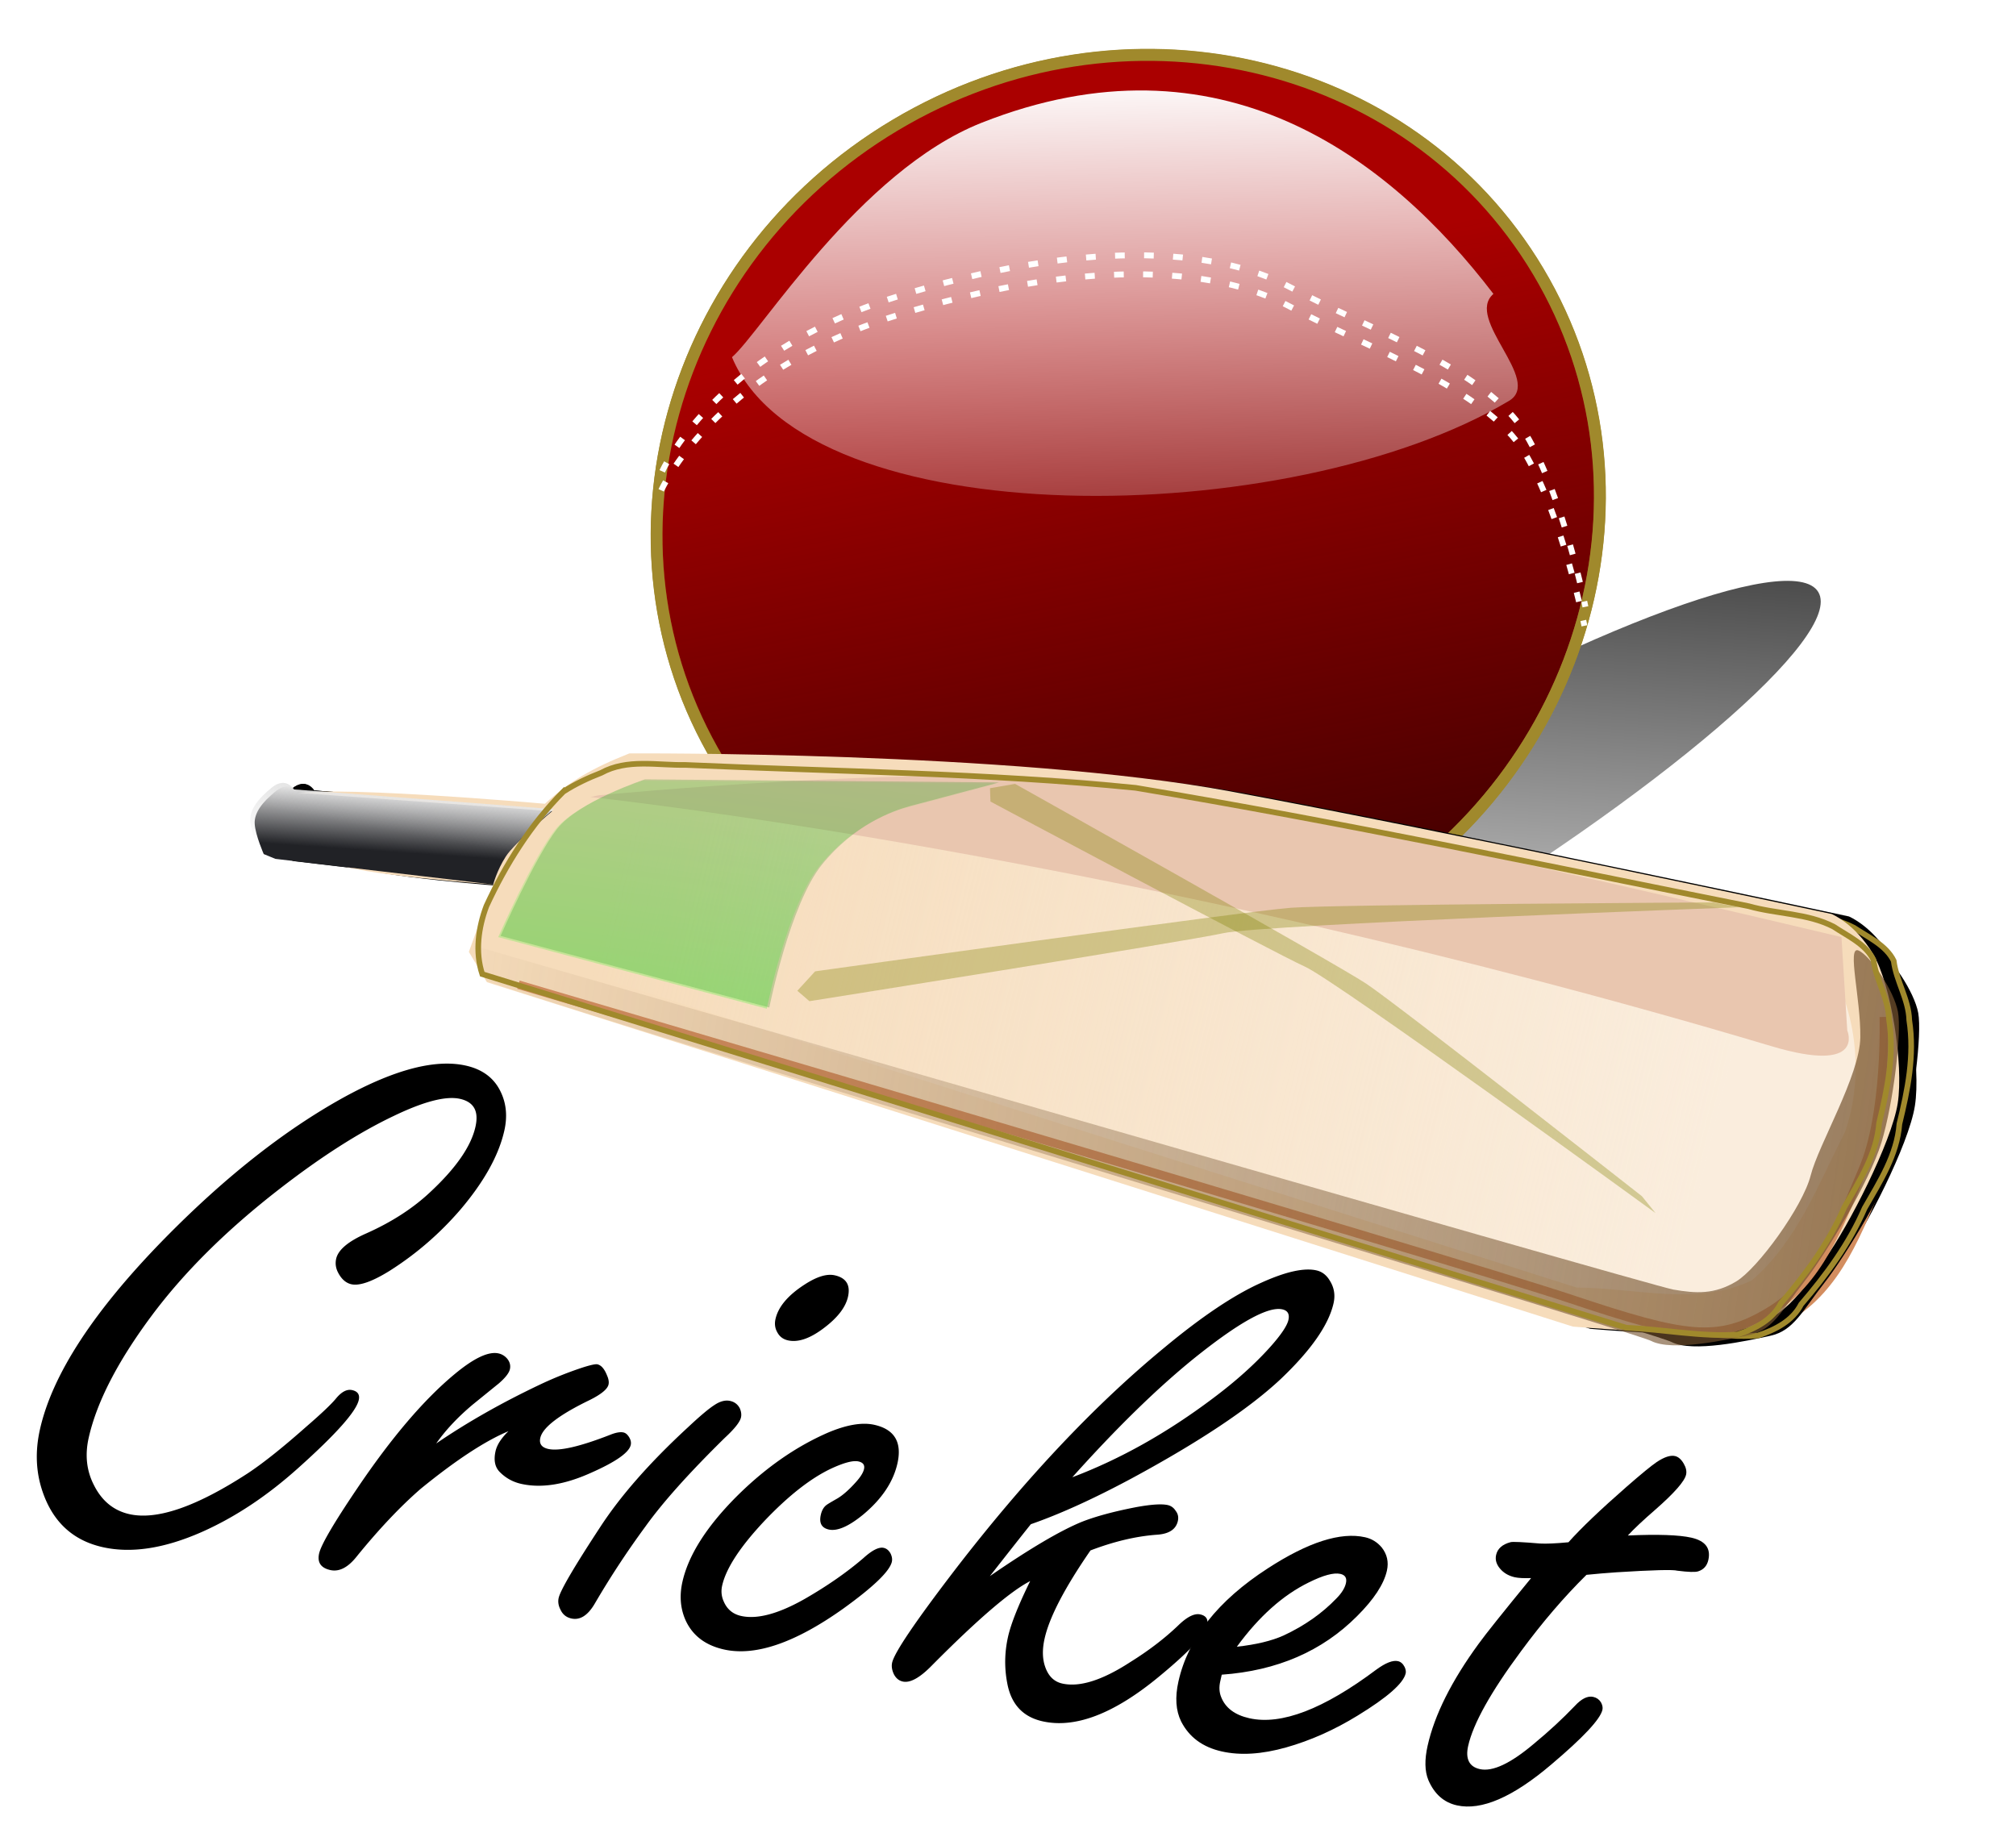
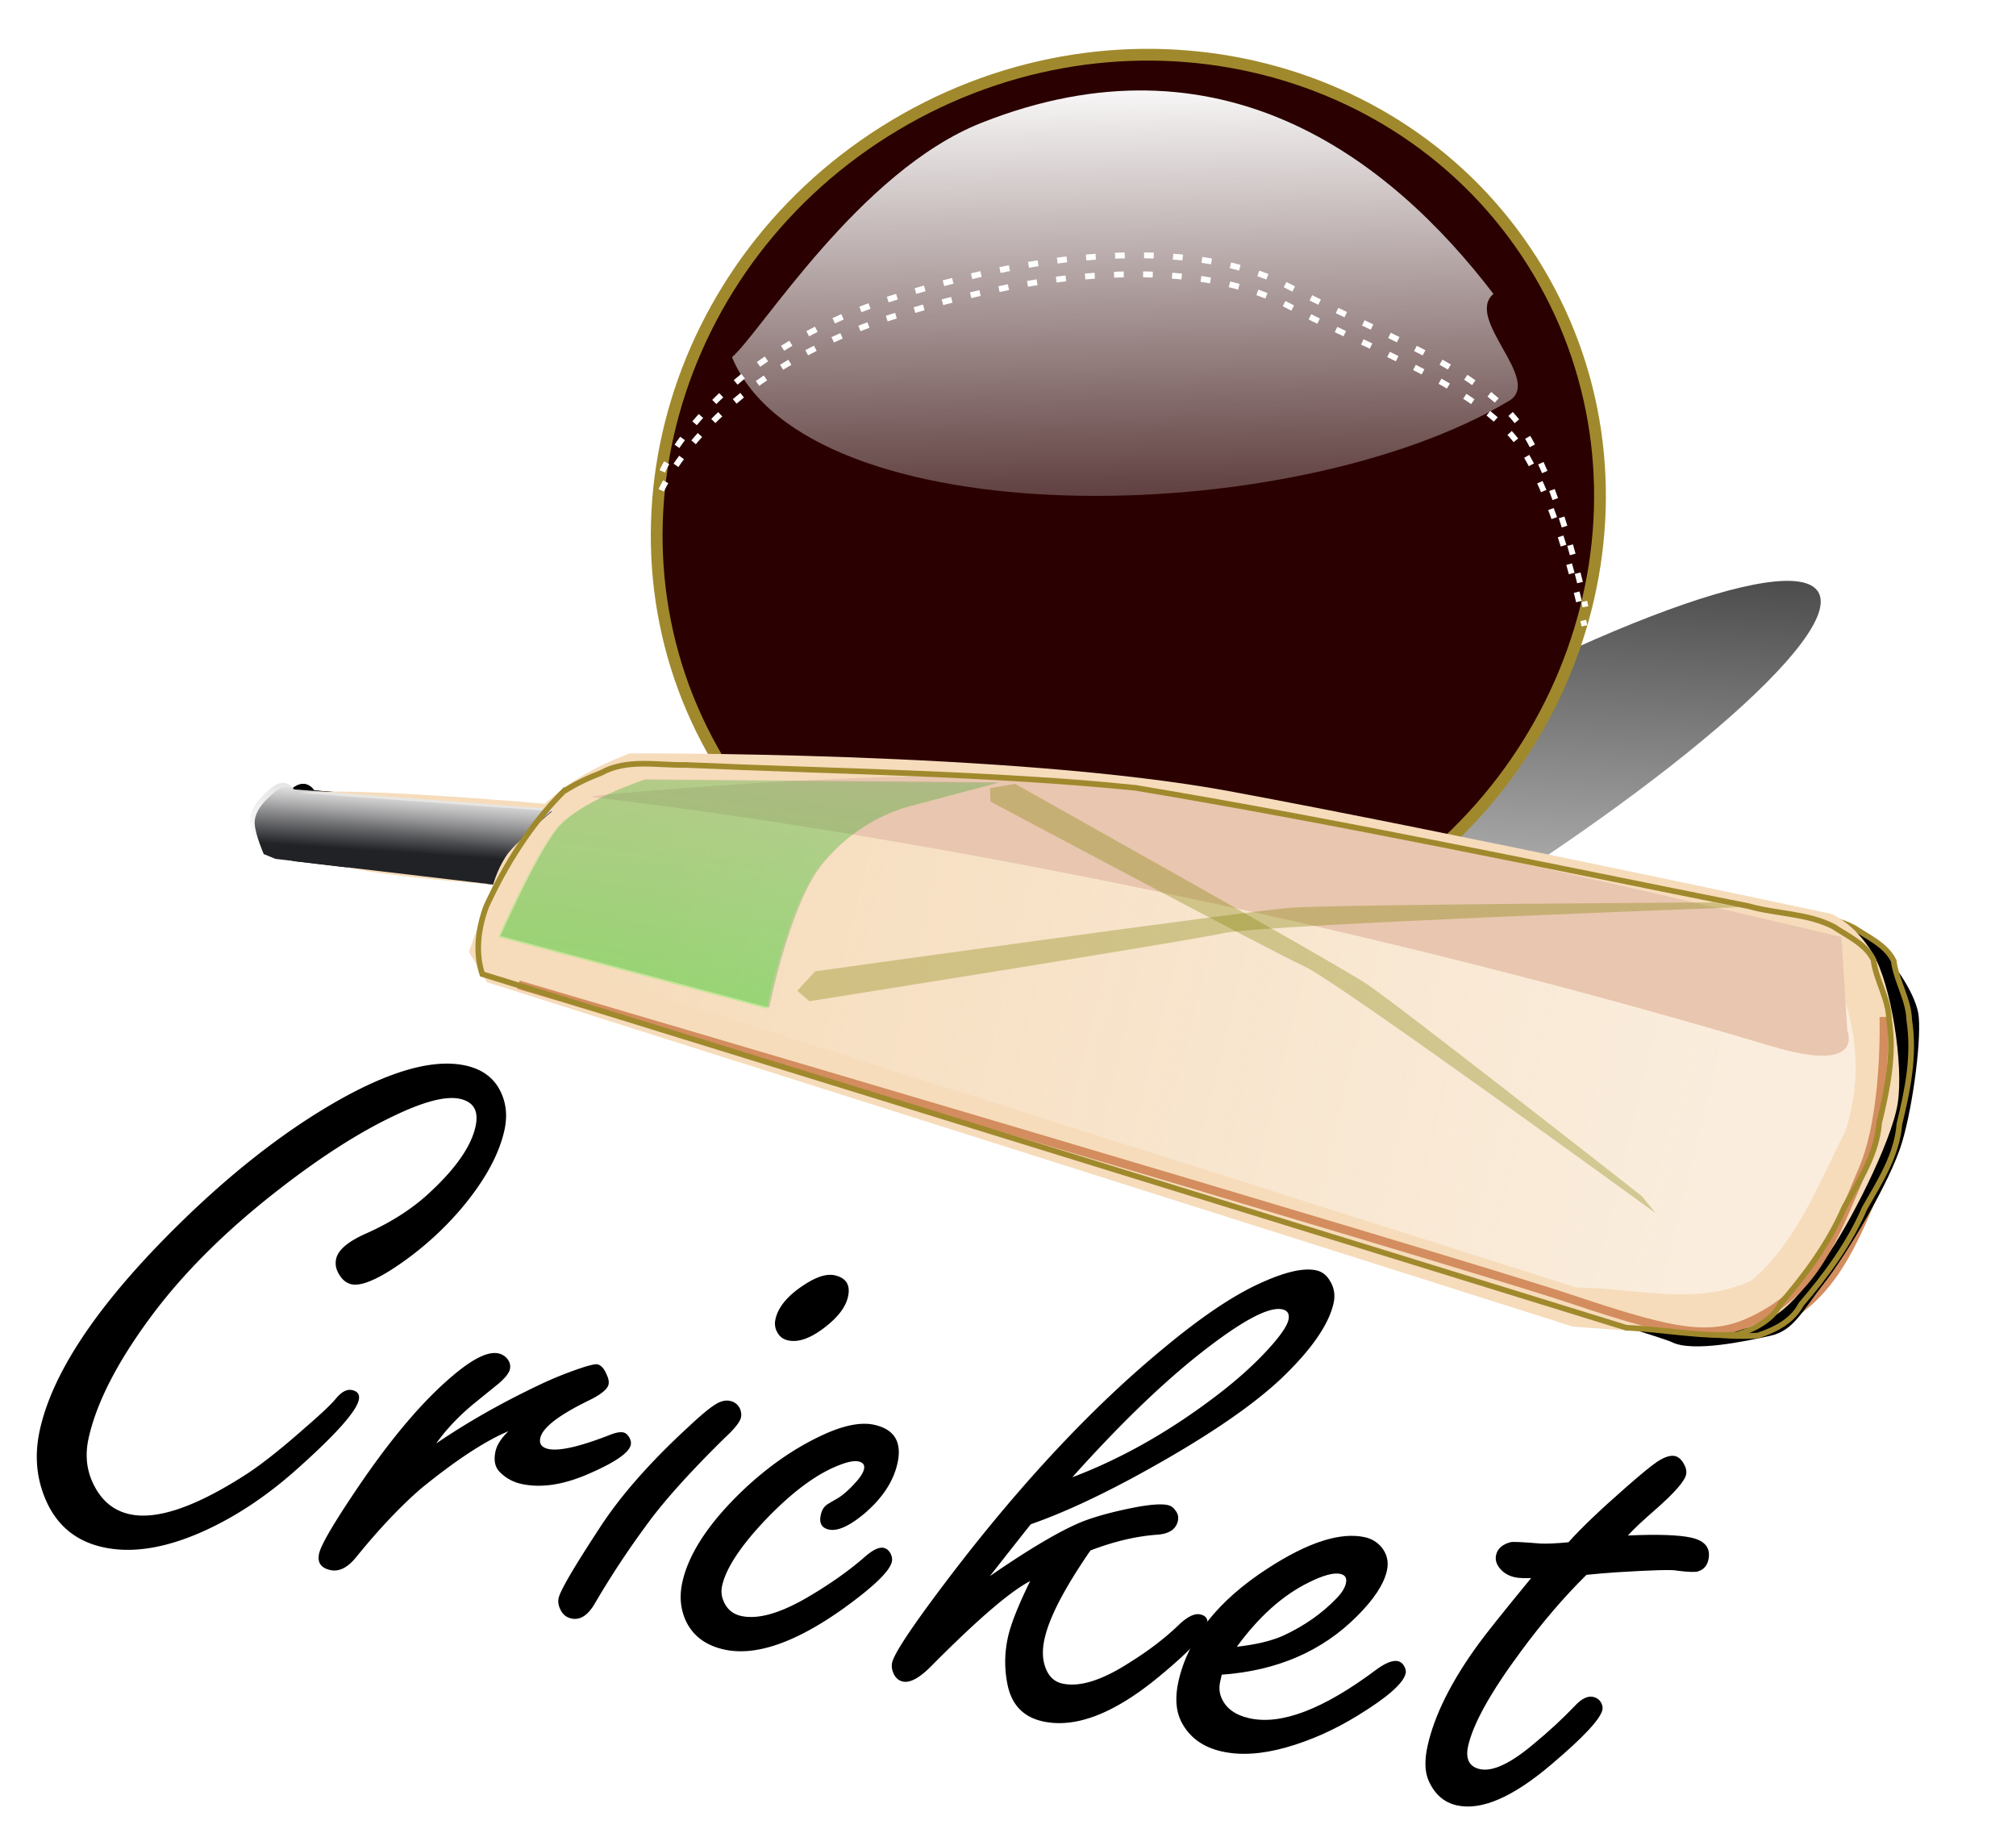
<svg xmlns="http://www.w3.org/2000/svg" xmlns:xlink="http://www.w3.org/1999/xlink" viewBox="0 0 833.33 759.42">
  <defs>
    <linearGradient id="d" y2="525.02" gradientUnits="userSpaceOnUse" x2="1822.9" y1="398.26" x1="1868.5">
      <stop offset="0" stop-color="#a00" />
      <stop offset="1" stop-color="#a00" stop-opacity="0" />
    </linearGradient>
    <linearGradient id="n" y2="571.91" gradientUnits="userSpaceOnUse" x2="1835.7" y1="660.65" x1="1764">
      <stop offset="0" stop-color="#0f0" />
      <stop offset="1" stop-color="#0f0" stop-opacity="0" />
    </linearGradient>
    <linearGradient id="m" y2="562.22" xlink:href="#a" gradientUnits="userSpaceOnUse" x2="1715.5" gradientTransform="matrix(1.019 0 0 1.026 -31.364 -15.782)" y1="504.13" x1="1765.9" />
    <linearGradient id="l" y2="568.33" xlink:href="#a" gradientUnits="userSpaceOnUse" x2="1710.2" gradientTransform="matrix(1.019 0 0 1.026 -31.364 -15.782)" y1="551.3" x1="1721.9" />
    <linearGradient id="k" y2="616.73" gradientUnits="userSpaceOnUse" x2="1708.5" y1="1068.5" x1="2264.2">
      <stop offset="0" stop-color="#75532f" />
      <stop offset="1" stop-color="#75532f" stop-opacity="0" />
    </linearGradient>
    <linearGradient id="a">
      <stop offset="0" stop-color="#e6e6e6" />
      <stop offset="1" stop-color="#e6e6e6" stop-opacity="0" />
    </linearGradient>
    <linearGradient id="c" y2="569.23" gradientUnits="userSpaceOnUse" x2="1667.2" y1="493.04" x1="1719.2">
      <stop offset="0" />
      <stop offset="1" stop-opacity="0" />
    </linearGradient>
    <linearGradient id="j" y2="613.15" gradientUnits="userSpaceOnUse" x2="1789.1" y1="894.6" x1="2076">
      <stop offset="0" stop-color="#faeddd" />
      <stop offset="1" stop-color="#faeddd" stop-opacity="0" />
    </linearGradient>
    <linearGradient id="e" y2="410.57" gradientUnits="userSpaceOnUse" x2="1844.7" gradientTransform="matrix(1.3 0 0 1.262 -574.6 -73.66)" y1="345.14" x1="1883.2">
      <stop offset="0" stop-color="#fff" />
      <stop offset="1" stop-color="#fff" stop-opacity="0" />
    </linearGradient>
    <filter id="f" color-interpolation-filters="sRGB">
      <feGaussianBlur stdDeviation="4.555" />
    </filter>
    <filter id="i" color-interpolation-filters="sRGB">
      <feGaussianBlur stdDeviation="2.041" />
    </filter>
    <filter id="h" color-interpolation-filters="sRGB">
      <feGaussianBlur stdDeviation="6.275" />
    </filter>
    <filter id="g" color-interpolation-filters="sRGB">
      <feGaussianBlur stdDeviation="3.621" />
    </filter>
    <filter id="b" height="1.573" width="1.098" color-interpolation-filters="sRGB" y="-.287" x="-.049">
      <feGaussianBlur stdDeviation="2.463" />
    </filter>
  </defs>
  <path d="M1728.2 533.82c0 5.693-26.888 10.308-60.056 10.308s-60.056-4.615-60.056-10.308 26.888-10.308 60.056-10.308 60.056 4.615 60.056 10.308z" transform="rotate(-30.811 434.323 11308.162) scale(3.688)" filter="url(#b)" fill="url(#c)" />
  <path d="M635.872 112.11c53.202 89.206 20.458 206.772-73.134 262.59s-212.594 28.754-265.796-60.452-20.458-206.772 73.134-262.59S582.67 22.904 635.872 112.11z" stroke="#a0892c" stroke-width="4.864" fill="#2b0000" />
-   <path d="M1916.7 427.42c0 42.706-36.323 77.326-81.129 77.326s-81.129-34.62-81.129-77.326 36.323-77.326 81.129-77.326 81.129 34.62 81.129 77.326z" stroke="#a0892c" stroke-width="2" fill="url(#d)" transform="rotate(-30.811 966.026 7880.553) scale(2.432)" />
  <path d="M273.33 202.683s21.278-48.587 96.95-72.18c75.673-23.593 131.183-20.803 162.864-3.799 31.679 17.003 81.336 34.056 97.128 60.534s24.66 71.444 24.66 71.444" stroke="#fff" stroke-dasharray="4,8" fill="none" stroke-width="2.432" />
  <path d="M273.738 194.822s21.28-48.587 96.951-72.181c75.672-23.593 131.183-20.803 162.864-3.798 31.678 17.003 81.336 34.055 97.127 60.533s24.661 71.445 24.661 71.445" stroke="#fff" stroke-dasharray="4,8" fill="none" stroke-width="2.432" />
  <path d="M1848.4 357.26c-22.07-3.585-50.404 11.355-56.843 12.491-4.689 32.794 66.275 74.021 109.62 74.021 6.797 0 .604-15.836 7.043-16.973-3.352-29.205-16.93-62.571-59.823-69.539z" fill="url(#e)" transform="rotate(-30.811 966.026 7880.553) scale(2.432)" />
  <g>
    <g transform="matrix(.998 -.595 .595 .998 -1885.092 803.945)" filter="url(#f)">
-       <path d="M1773 585.36c11.489-2.419 21.14-2.238 34.958 0 0 0 117.42 69.019 176.58 121.01 59.16 51.989 161.34 147 161.34 147s5.378 7.17 5.378 19.72-10.756 39.44-19.72 50.196c-8.963 10.756-37.647 28.684-50.196 34.062-12.549 5.378-25.098 12.549-41.232 5.378-16.134-7.17-48.403-30.476-48.403-30.476l-268.91-302.97v-12.549l19.72-16.134s-41.232-28.684-44.818-35.854c-3.585-7.17-19.72-14.342-16.134-19.72 3.586-5.378 5.378-8.963 14.342-8.963s77.087 49.3 77.087 49.3z" />
      <path d="M1763.9 600.72c-7.418 9.33-19.394 14.168-26.344 23.562 4.676 6.748 12.051 11.936 16.749 18.898l246.78 278.01c17.723 10.621 33.361 27.785 54.875 29.688 20.926-3.648 37.894-17.344 55.5-28.344 15.014-12.819 24.458-32.153 25.375-51.812-1.317-12.754-14.987-17.988-22.441-26.729-56.445-51.36-110.77-105.5-171.63-151.6-46.295-33.519-96.708-61.213-147.31-87.269-9.992-3.552-21.325-.578-31.125-4.906l-.437.5z" />
      <path d="M1731.8 636.44s231.95 250.99 259.65 283.26c27.696 32.271 36.35 39.442 57.122 39.442s36.509-13.321 53.819-25.871 33.643-42.117 33.643-42.117" transform="matrix(1.017 0 0 1.016 -29.265 -9.812)" filter="url(#g)" stroke="#d38d5f" stroke-width="3" />
      <path d="M1726.4 615.84s297.59 318.21 303.87 323.58c6.274 5.378 11.653 8.964 20.616 8.964s34.062-10.756 42.129-18.824c8.067-8.068 33.165-21.513 40.336-33.165 7.17-11.653 12.549-30.476 15.238-26.891 2.69 3.585 3.585 18.824.896 25.994-2.689 7.17-17.927 26.89-28.684 36.75-10.756 9.86-37.647 24.203-49.3 28.684-11.653 4.481-17.927 8.963-25.994 6.274-8.067-2.689-26.89-8.963-31.372-16.134-4.481-7.17-290.42-319.1-290.42-322.69 0-3.585 2.69-12.549 2.69-12.549z" />
      <path d="M1789.1 591.63s153.28 114.73 315.52 291.32c23.776 25.877 25.994 8.964 25.994 8.964l15.238-29.58s-148.8-145.21-197.2-181.96c-48.403-36.751-156.86-87.843-156.86-87.843z" filter="url(#h)" />
      <path d="M1742.5 600.6s3.585-3.585 8.964-6.274c5.378-2.69 22.409-5.379 22.409-5.379l-74.398-51.989s0-5.378-6.275-4.481c-6.274.896-10.756 2.689-12.549 6.274-1.793 3.585-2.689 10.756-2.689 10.756l2.69 3.585z" />
      <path d="M1743.7 600.6s3.652-3.68 9.131-6.44c5.479-2.76 22.828-5.519 22.828-5.519l-75.788-53.355s0-5.52-6.392-4.6c-6.391.92-10.957 2.76-12.784 6.44-1.826 3.68-2.739 11.039-2.739 11.039l2.74 3.68z" />
      <path d="M1743.7 600.6s3.652-3.68 9.131-6.44c5.479-2.76 22.828-5.519 22.828-5.519l-75.788-53.355s0-5.52-6.392-4.6c-6.391.92-10.957 2.76-12.784 6.44-1.826 3.68-2.739 11.039-2.739 11.039l2.74 3.68z" />
      <path d="M1808 596.12s-24.202-5.378-35.854-.896c-11.653 4.481-36.751 22.409-36.751 22.409l69.02 70.812s25.098-27.787 42.129-34.062c17.031-6.275 31.372-3.586 37.647-1.793l31.372 8.964z" opacity=".22" />
      <path d="M1808 596.12s-24.202-5.378-35.854-.896c-11.653 4.481-36.751 22.409-36.751 22.409l69.02 70.812s25.098-27.787 42.129-34.062c17.031-6.275 31.372-3.586 37.647-1.793l31.372 8.964z" opacity=".22" />
      <path d="M1825 685.75s142.52 60.056 156.86 67.227c14.342 7.17 129.97 75.294 129.97 75.294l7.17 6.274s-148.8-81.568-162.24-86.05c-13.444-4.481-138.94-54.678-138.94-54.678l-1.792-5.378z" opacity=".33" />
-       <path d="M1920.2 664.91s65.045 112.9 70.832 124.93c5.787 12.032 45.509 115.17 45.509 115.17l1.084 7.617s-55.215-129.1-62.147-139.04c-6.932-9.946-66.01-107.75-66.01-107.75l2.292-4.172z" opacity=".33" />
+       <path d="M1920.2 664.91s65.045 112.9 70.832 124.93c5.787 12.032 45.509 115.17 45.509 115.17s-55.215-129.1-62.147-139.04c-6.932-9.946-66.01-107.75-66.01-107.75l2.292-4.172z" opacity=".33" />
      <path d="M1781.8 585.03c-15.857 4.03-30.898 11.731-44.375 20.969-6.38 5.087-11.866 11.97-13.656 20.031 95.053 105.49 190.1 210.98 285.16 316.47 11.078 7.235 21.12 16.472 32.844 22.375 6.358 1.365 13.128 1.869 18.842-1.672 13.022-4.36 25.772-9.753 36.908-17.796 9.502-5.38 19.593-10.338 26-19.438 8.77-8.918 17.145-18.125 21.901-29.895 3.643-6.52 3.113-14.214 6.068-20.98.504-6.201-3.529-11.894-6.125-17.344-5.453-8.835-15.098-14.221-22.22-21.752-54.971-49.66-109.32-99.978-165.78-147.86-42.944-31.78-88.742-59.63-133.39-89.011-8.785-5.009-16.601-12.554-27.21-12.938-4.956-.842-9.92-1.325-14.968-1.156z" filter="url(#i)" stroke="#a0892c" stroke-width="2" />
    </g>
    <path d="M225.25 332.242c10.03-9.256 19.773-14.823 34.901-20.816 0 0 158.33-1.007 248.352 15.675 90.022 16.68 248.612 50.698 248.612 50.698s9.639 3.957 17.111 16.486 12.745 45.782 10.2 61.858-20.507 51.054-29.834 63.896c-9.327 12.842-17.586 27.473-37.964 29.92-20.378 2.448-66.472-1.606-66.472-1.606l-448.88-142.368-7.472-12.528 10.082-27.85s-58.246-4.088-66.095-9.111c-7.85-5.025-28.229-2.577-27.85-10.082.377-7.504.032-12.152 8.981-17.489 8.95-5.337 106.32 3.32 106.32 3.32z" fill="#f6dcbb" />
    <path d="M1763.9 600.72c-7.418 9.33-19.394 14.168-26.344 23.562 4.676 6.748 12.051 11.936 16.749 18.898l246.78 278.01c17.723 10.621 33.361 27.785 54.875 29.688 20.926-3.648 37.894-17.344 55.5-28.344 15.014-12.819 24.458-32.153 25.375-51.812-1.317-12.754-14.987-17.988-22.441-26.729-56.445-51.36-110.77-105.5-171.63-151.6-46.295-33.519-96.708-61.213-147.31-87.269-9.992-3.552-21.325-.578-31.125-4.906l-.437.5z" fill="url(#j)" transform="matrix(.998 -.595 .595 .998 -1893.464 803.524)" />
    <path d="M1731.8 636.44s231.95 250.99 259.65 283.26c27.696 32.271 36.35 39.442 57.122 39.442s36.509-13.321 53.819-25.871 33.643-42.117 33.643-42.117" transform="matrix(1.015 -.606 .605 1.014 -1928.525 811.152)" filter="url(#g)" stroke="#d38d5f" stroke-width="3" fill="none" />
-     <path d="M1726.4 615.84s297.59 318.21 303.87 323.58c6.274 5.378 11.653 8.964 20.616 8.964s34.062-10.756 42.129-18.824c8.067-8.068 33.165-21.513 40.336-33.165 7.17-11.653 12.549-30.476 15.238-26.891 2.69 3.585 3.585 18.824.896 25.994-2.689 7.17-17.927 26.89-28.684 36.75-10.756 9.86-37.647 24.203-49.3 28.684-11.653 4.481-17.927 8.963-25.994 6.274-8.067-2.689-26.89-8.963-31.372-16.134-4.481-7.17-290.42-319.1-290.42-322.69 0-3.585 2.69-12.549 2.69-12.549z" fill="url(#k)" transform="matrix(.998 -.595 .595 .998 -1893.464 803.524)" />
    <path d="M1789.1 591.63s153.28 114.73 315.52 291.32c23.776 25.877 25.994 8.964 25.994 8.964l15.238-29.58s-148.8-145.21-197.2-181.96c-48.403-36.751-156.86-87.843-156.86-87.843z" filter="url(#h)" fill="#e9c6af" transform="matrix(.998 -.595 .595 .998 -1893.464 803.524)" />
    <path d="M203.872 365.618s1.445-5.714 5.214-11.602c3.768-5.887 19.17-18.712 19.17-18.712l-105.235-7.607s-3.202-5.37-8.933-.739c-5.73 4.631-9.138 9.09-8.793 13.737.345 4.647 3.72 12.34 3.72 12.34l4.82 1.979z" fill="#212226" />
    <path d="M1743.7 600.6s3.652-3.68 9.131-6.44c5.479-2.76 22.828-5.519 22.828-5.519l-75.788-53.355s0-5.52-6.392-4.6c-6.391.92-10.957 2.76-12.784 6.44-1.826 3.68-2.739 11.039-2.739 11.039l2.74 3.68z" fill="url(#l)" transform="matrix(.998 -.595 .595 .998 -1893.464 803.524)" />
    <path d="M1743.7 600.6s3.652-3.68 9.131-6.44c5.479-2.76 22.828-5.519 22.828-5.519l-75.788-53.355s0-5.52-6.392-4.6c-6.391.92-10.957 2.76-12.784 6.44-1.826 3.68-2.739 11.039-2.739 11.039l2.74 3.68z" fill="url(#m)" transform="matrix(.998 -.595 .595 .998 -1893.464 803.524)" />
    <path d="M266.6 322.144s-27.365 9.041-36.33 20.454c-8.966 11.413-23.35 44.256-23.35 44.256l111.074 29.602s8.513-42.687 21.78-59.093c13.268-16.405 29.187-22.26 36.52-24.206l36.659-9.73z" opacity=".22" fill="green" />
    <path d="M1808 596.12s-24.202-5.378-35.854-.896c-11.653 4.481-36.751 22.409-36.751 22.409l69.02 70.812s25.098-27.787 42.129-34.062c17.031-6.275 31.372-3.586 37.647-1.793l31.372 8.964z" opacity=".22" fill="url(#n)" transform="matrix(.998 -.595 .595 .998 -1893.464 803.524)" />
    <path d="M336.942 401.509s178.052-24.902 196.639-26.28c18.589-1.38 174.595-2.216 174.595-2.216l10.896 1.995S521.94 382.171 505.853 385.7c-16.092 3.531-171.275 28.14-171.275 28.14l-4.992-4.303z" opacity=".33" fill="olive" />
    <path d="M419.581 324.017s132.166 73.99 145.107 82.554C577.63 415.138 678.7 494.46 678.7 494.46l5.618 6.958s-131.997-96.016-144.837-101.813c-12.844-5.802-130.063-68.273-130.063-68.273l-.196-5.53z" opacity=".33" fill="olive" />
    <path d="M1781.8 585.03c-15.857 4.03-30.898 11.731-44.375 20.969-6.38 5.087-11.866 11.97-13.656 20.031 95.053 105.49 190.1 210.98 285.16 316.47 11.078 7.235 21.12 16.472 32.844 22.375 6.358 1.365 13.128 1.869 18.842-1.672 13.022-4.36 25.772-9.753 36.908-17.796 9.502-5.38 19.593-10.338 26-19.438 8.77-8.918 17.145-18.125 21.901-29.895 3.643-6.52 3.113-14.214 6.068-20.98.504-6.201-3.529-11.894-6.125-17.344-5.453-8.835-15.098-14.221-22.22-21.752-54.971-49.66-109.32-99.978-165.78-147.86-42.944-31.78-88.742-59.63-133.39-89.011-8.785-5.009-16.601-12.554-27.21-12.938-4.956-.842-9.92-1.325-14.968-1.156z" filter="url(#i)" stroke="#a0892c" stroke-width="2" fill="none" transform="matrix(.998 -.595 .595 .998 -1893.464 803.524)" />
  </g>
  <g>
    <path d="M192.568 440.474c7.064 1.584 11.926 5.331 14.587 11.243 2.16 4.692 2.6 9.885 1.324 15.578-2.293 10.226-8.331 21.108-18.115 32.645-8.54 9.934-18.294 18.377-29.265 25.33-7.204 4.475-12.493 6.334-15.866 5.578-2.214-.497-4.022-2.065-5.423-4.704-1.017-1.889-1.3-3.835-.85-5.838.826-3.69 4.988-7.186 12.483-10.489 10.58-4.714 19.456-10.475 26.63-17.283 10.507-9.824 16.66-18.743 18.456-26.756.732-3.268.564-5.853-.504-7.753-1.07-1.9-3.027-3.17-5.873-3.809-5.8-1.3-14.968 1.074-27.507 7.12-14.252 6.772-29.958 16.814-47.116 30.13-21.842 16.917-39.502 34.44-52.978 52.568-13.958 18.795-22.591 35.573-25.9 50.333-1.584 7.064-.876 13.535 2.125 19.411 3.28 6.605 8.19 10.64 14.727 12.105 11.386 2.553 27.71-3.088 48.972-16.924 6.372-4.218 14.394-10.614 24.068-19.186 6.315-5.45 10.465-9.391 12.45-11.824 2.267-2.703 4.455-3.818 6.564-3.345 2.32.52 3.23 1.887 2.735 4.1-1.064 4.745-9.356 14.07-24.875 27.975-12.902 11.613-26.238 20.471-40.008 26.575-15.483 6.826-29.128 8.916-40.936 6.269-12.335-2.766-20.636-10.44-24.902-23.024-2.739-8.033-3.092-16.582-1.059-25.65 5.106-22.772 22.301-49.091 51.586-78.956 24.964-25.408 49.641-44.844 74.031-58.312 21.082-11.55 37.895-15.919 50.442-13.106zM180.3 596.677c12.815-8.754 27.15-16.89 43.01-24.406a152.025 152.025 0 0117.874-7.12c3.096-.968 5.013-1.368 5.75-1.203 1.582.355 2.904 1.869 3.965 4.543.665 1.478.88 2.744.643 3.798-.425 1.898-3.008 4.032-7.747 6.402-12.668 6.129-19.487 11.355-20.456 15.677-.544 2.425.555 3.945 3.296 4.56 4.534 1.016 13.175-.977 25.923-5.98 2.182-.84 3.905-1.118 5.17-.835.844.19 1.592.8 2.247 1.833.736 1.161.986 2.27.75 3.324-.71 3.163-6.225 7.02-16.547 11.57-10.838 4.879-20.422 6.384-28.75 4.517-3.374-.757-6.284-2.35-8.728-4.78-2.094-2.02-2.716-4.928-1.865-8.724.59-2.635 2.372-5.392 5.342-8.27-9.653 4.038-21.726 11.96-36.223 23.77-8.522 7.39-17.452 16.85-26.791 28.375-3.512 4.306-7.06 6.058-10.645 5.254-3.901-.875-5.438-3.157-4.61-6.847.803-3.585 6.012-12.494 15.625-26.726 14.267-21.162 27.786-37.01 40.556-47.545 7.888-6.537 13.888-9.344 18-8.422 1.37.307 2.54 1.013 3.511 2.116 1.135 1.362 1.524 2.833 1.17 4.414-.355 1.582-1.905 3.56-4.652 5.933-.54.433-4.126 3.339-10.757 8.717-6.14 5.156-11.16 10.509-15.06 16.056zM301.837 579.085c1.793.402 3.115 1.418 3.967 3.049.584 1.349.746 2.603.486 3.763-.426 1.898-2.664 4.718-6.714 8.46-14.77 14.517-25.704 26.737-32.802 36.662a361.178 361.178 0 00-20.927 31.85c-2.868 4.893-6.095 6.938-9.68 6.134-2.108-.473-3.606-1.694-4.493-3.665-.852-1.63-1.101-3.236-.747-4.818.71-3.163 6.447-12.95 17.213-29.36 8.439-12.945 20.477-26.635 36.115-41.067 5.048-4.737 8.734-7.842 11.057-9.314 2.347-1.577 4.522-2.142 6.525-1.693zm43.203-51.935c4.744 1.063 6.573 4.02 5.485 8.87-.992 4.428-4.411 8.81-10.256 13.148-5.586 4.173-10.435 5.799-14.546 4.877-2.004-.45-3.472-1.553-4.407-3.313-.957-1.654-1.212-3.483-.763-5.486 1.135-5.061 5.134-9.812 11.999-14.252 5.057-3.295 9.22-4.576 12.488-3.844zM361.416 588.953c8.33 1.867 11.513 7.177 9.551 15.927-1.725 7.696-6.467 14.772-14.226 21.226-5.963 4.864-10.684 6.906-14.163 6.126-2.952-.662-4.05-2.68-3.294-6.054.402-1.792 1.143-3.12 2.223-3.986.41-.35 1.948-1.28 4.61-2.786 2.3-1.367 4.854-3.618 7.66-6.754 1.915-2.117 3.037-3.914 3.368-5.39.379-1.687-.381-2.743-2.279-3.169-2.214-.496-5.978.487-11.291 2.95-8.422 3.98-17.553 11.123-27.394 21.43-10.17 10.786-16.058 19.764-17.666 26.933-.52 2.32-.295 4.53.674 6.629 1.388 3.19 3.77 5.164 7.143 5.92 6.642 1.49 15.419-.862 26.33-7.052 9.28-5.339 17.347-10.948 24.202-16.83 3.616-3.287 6.425-4.706 8.429-4.257 1.16.26 2.095 1.024 2.808 2.291.607 1.244.792 2.392.556 3.447-.875 3.9-7.585 10.37-20.13 19.404-19.89 14.144-36.32 19.76-49.288 16.853-7.801-1.75-13.132-5.879-15.99-12.388-2.031-4.774-2.42-9.955-1.167-15.542 2.459-10.965 9.84-22.653 22.146-35.064 11.847-11.849 24.463-20.703 37.846-26.561 7.835-3.337 14.283-4.438 19.344-3.303zM450.76 640.875c-10.658 15.438-16.98 27.585-18.966 36.441-.97 4.323-.93 8.096.12 11.321 1.304 4.058 3.696 6.476 7.175 7.256 7.17 1.608 16.521-1.334 28.056-8.824 7.592-4.72 14.205-9.77 19.84-15.151 3.687-3.603 6.743-5.132 9.168-4.589 2.425.544 3.365 2.028 2.822 4.453-.899 4.007-7.592 11.143-20.08 21.409-18.476 15.235-34.461 21.34-47.956 18.314-8.118-1.82-12.978-7.062-14.578-15.726-1.23-6.365-1.125-12.764.317-19.195 1.206-5.377 4.255-13.053 9.15-23.029-8.13 4.157-21.635 15.746-40.516 34.765-5.037 5.182-9.085 7.43-12.142 6.745-1.582-.354-2.799-1.347-3.651-2.977-.829-1.736-1.078-3.343-.747-4.819.946-4.217 9.637-17.05 26.073-38.501 28.889-37.483 57.66-68.016 86.311-91.604 15.517-12.909 28.878-21.873 40.079-26.891 10.11-4.599 17.75-6.319 22.916-5.16 2.319.52 4.162 1.93 5.53 4.23 1.798 2.839 2.32 5.946 1.564 9.32-2.01 8.961-9.278 19.4-21.805 31.32-13.043 12.245-33.614 25.96-61.71 41.142-15.732 8.432-29.603 14.734-41.611 18.907-1.985 2.434-7.63 9.583-16.934 21.45 16.37-11.278 29.006-18.744 37.907-22.395 5.712-2.263 13.199-4.293 22.46-6.092 6.237-1.149 10.62-1.44 13.151-.872 1.37.307 2.465 1.106 3.283 2.397.947 1.209 1.243 2.604.889 4.186-.78 3.479-3.696 5.372-8.748 5.679-8.556.628-17.678 2.79-27.365 6.487zm-7.502-30.25c19.844-7.51 39.225-18.39 58.144-32.64 9.447-7.073 17.347-14.16 23.701-21.262 4.44-4.984 6.93-8.689 7.475-11.114.543-2.424-.292-3.885-2.506-4.382-5.904-1.323-18.111 5.463-36.62 20.358-15.294 12.406-32.026 28.752-50.194 49.039z" />
    <path d="M505.017 692.234l-.638 2.847c-.52 2.32-.39 4.452.392 6.4 1.762 4.491 5.647 7.41 11.657 8.758 13.179 2.955 30.682-3.75 52.512-20.117 3.837-2.794 6.81-3.954 8.919-3.482 1.16.26 2.084 1.077 2.773 2.45.443.985.582 1.846.417 2.584-.922 4.112-7.543 9.936-19.863 17.471-9.632 5.924-19.473 10.306-29.522 13.147-10.05 2.84-18.922 3.398-26.618 1.673-7.908-1.773-13.513-5.909-16.818-12.408-2.206-4.48-2.577-9.99-1.111-16.527 3.995-17.817 16.289-33.387 36.882-46.709 16.721-10.867 30.141-15.166 40.263-12.897 2.742.615 5.03 2.014 6.866 4.197 2.245 2.829 2.965 6.035 2.162 9.62-1.253 5.588-5.373 11.862-12.359 18.821-14.43 14.482-33.068 22.539-55.912 24.172zm6.245-11.555c7.948-.876 14.385-2.422 19.311-4.64 8.657-4.038 15.95-9.157 21.88-15.358 2.149-2.176 3.448-4.265 3.897-6.268.473-2.109-.293-3.388-2.296-3.837-2.741-.615-7.103.567-13.085 3.544-10.698 5.242-20.6 14.095-29.706 26.559zM655.784 650.962c-9.24 9.112-18.237 19.607-26.99 31.486-12.537 16.899-19.846 29.988-21.926 39.265-.591 2.636-.487 4.763.313 6.382s2.307 2.677 4.52 3.173c5.272 1.182 12.762-2.343 22.469-10.576 6.115-5.05 11.704-10.22 16.765-15.508 2.783-3.03 5.334-4.285 7.654-3.765 1.37.308 2.423 1.042 3.16 2.204.63 1.138.84 2.181.627 3.13-.875 3.9-7.939 11.453-21.19 22.654-15.87 13.495-28.867 19.107-38.988 16.838-5.377-1.206-9.302-4.688-11.776-10.447-1.504-3.66-1.607-8.388-.307-14.187 2.86-12.757 9.883-26.796 21.07-42.115 2.737-3.815 9.974-12.879 21.709-27.19-3.013.1-5.257-.015-6.733-.346-2.214-.496-4.046-1.46-5.496-2.893-1.989-1.996-2.735-4.101-2.239-6.316.591-2.635 2.593-4.401 6.005-5.297.938-.233 4.992-.043 12.163.568 2.625.145 6.54-.029 11.744-.523 5.18-5.815 13.21-13.482 24.092-23.001 6.057-5.286 10.194-8.677 12.412-10.173 3.121-2.068 5.631-2.89 7.529-2.464 1.37.307 2.575 1.353 3.615 3.136.958 1.654 1.283 3.167.976 4.537-.615 2.742-4.784 7.51-12.508 14.304-5.083 4.397-8.94 8.017-11.57 10.86 12.411-.54 21.148-.242 26.21.892 5.798 1.3 8.153 4.376 7.066 9.225-.544 2.425-1.947 3.993-4.21 4.704-1.196.396-4.056.308-8.578-.263-1.77-.507-10.178-.289-25.228.656-4.16.285-8.28.635-12.36 1.049z" />
  </g>
</svg>